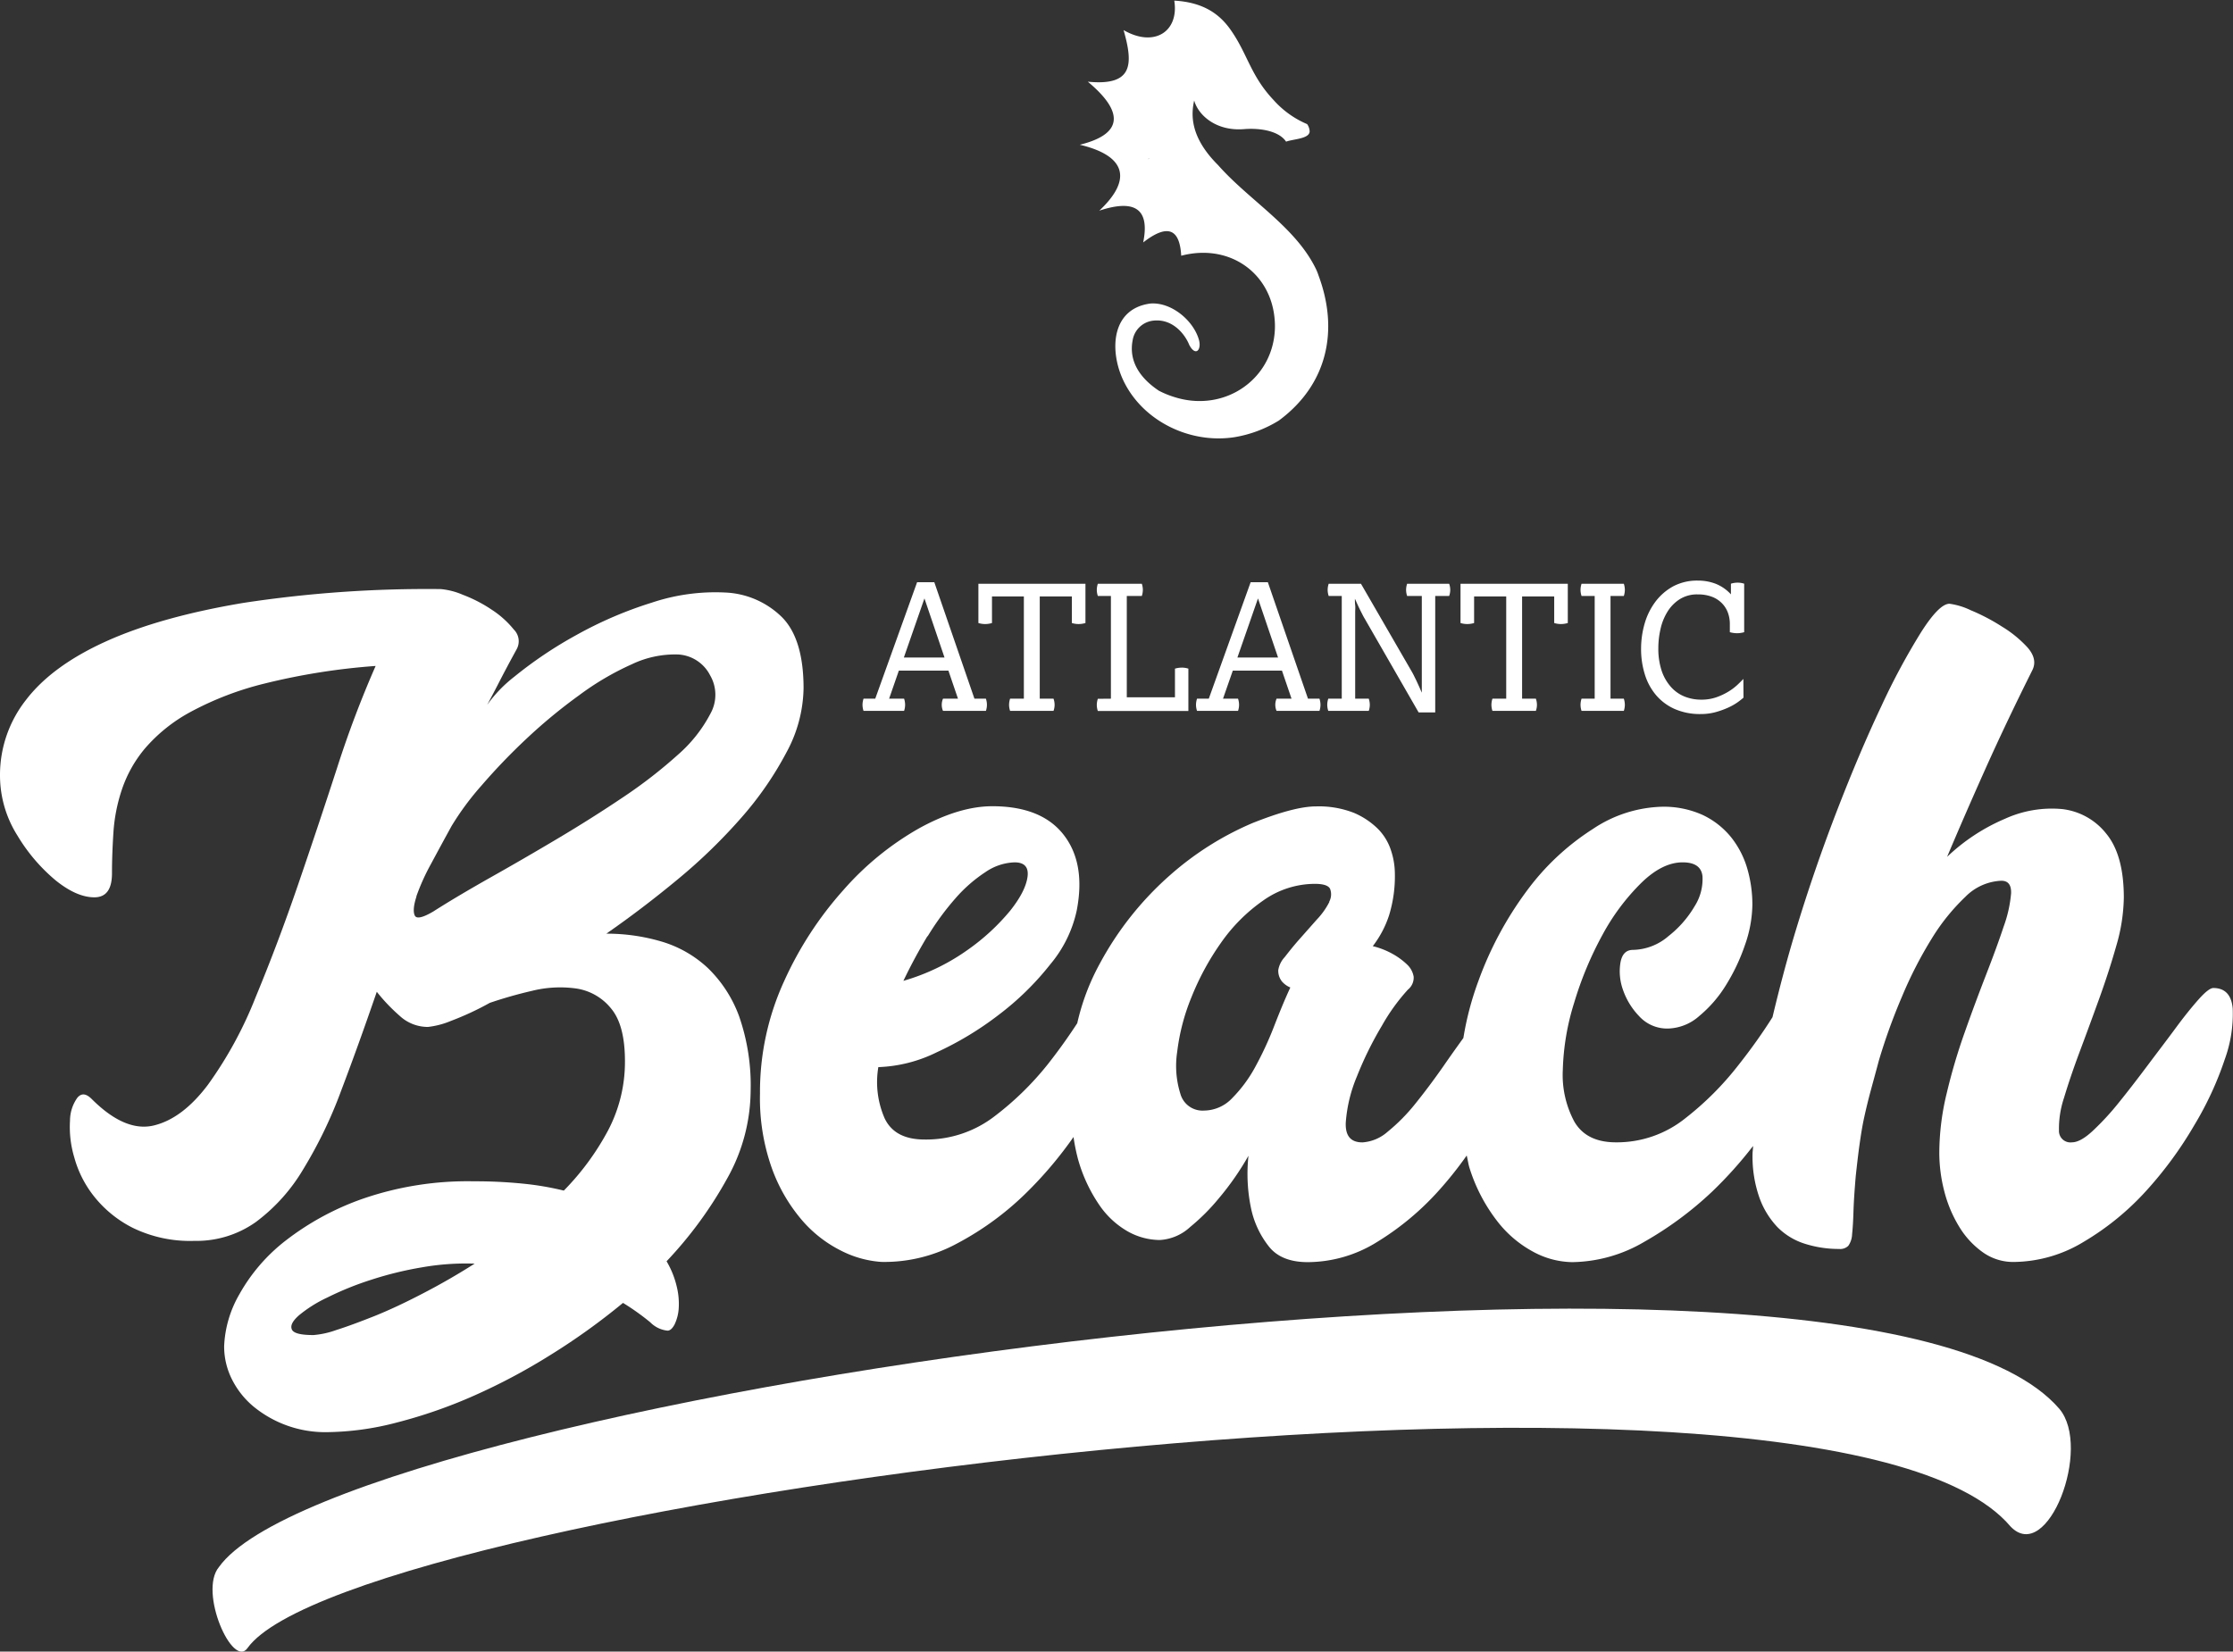
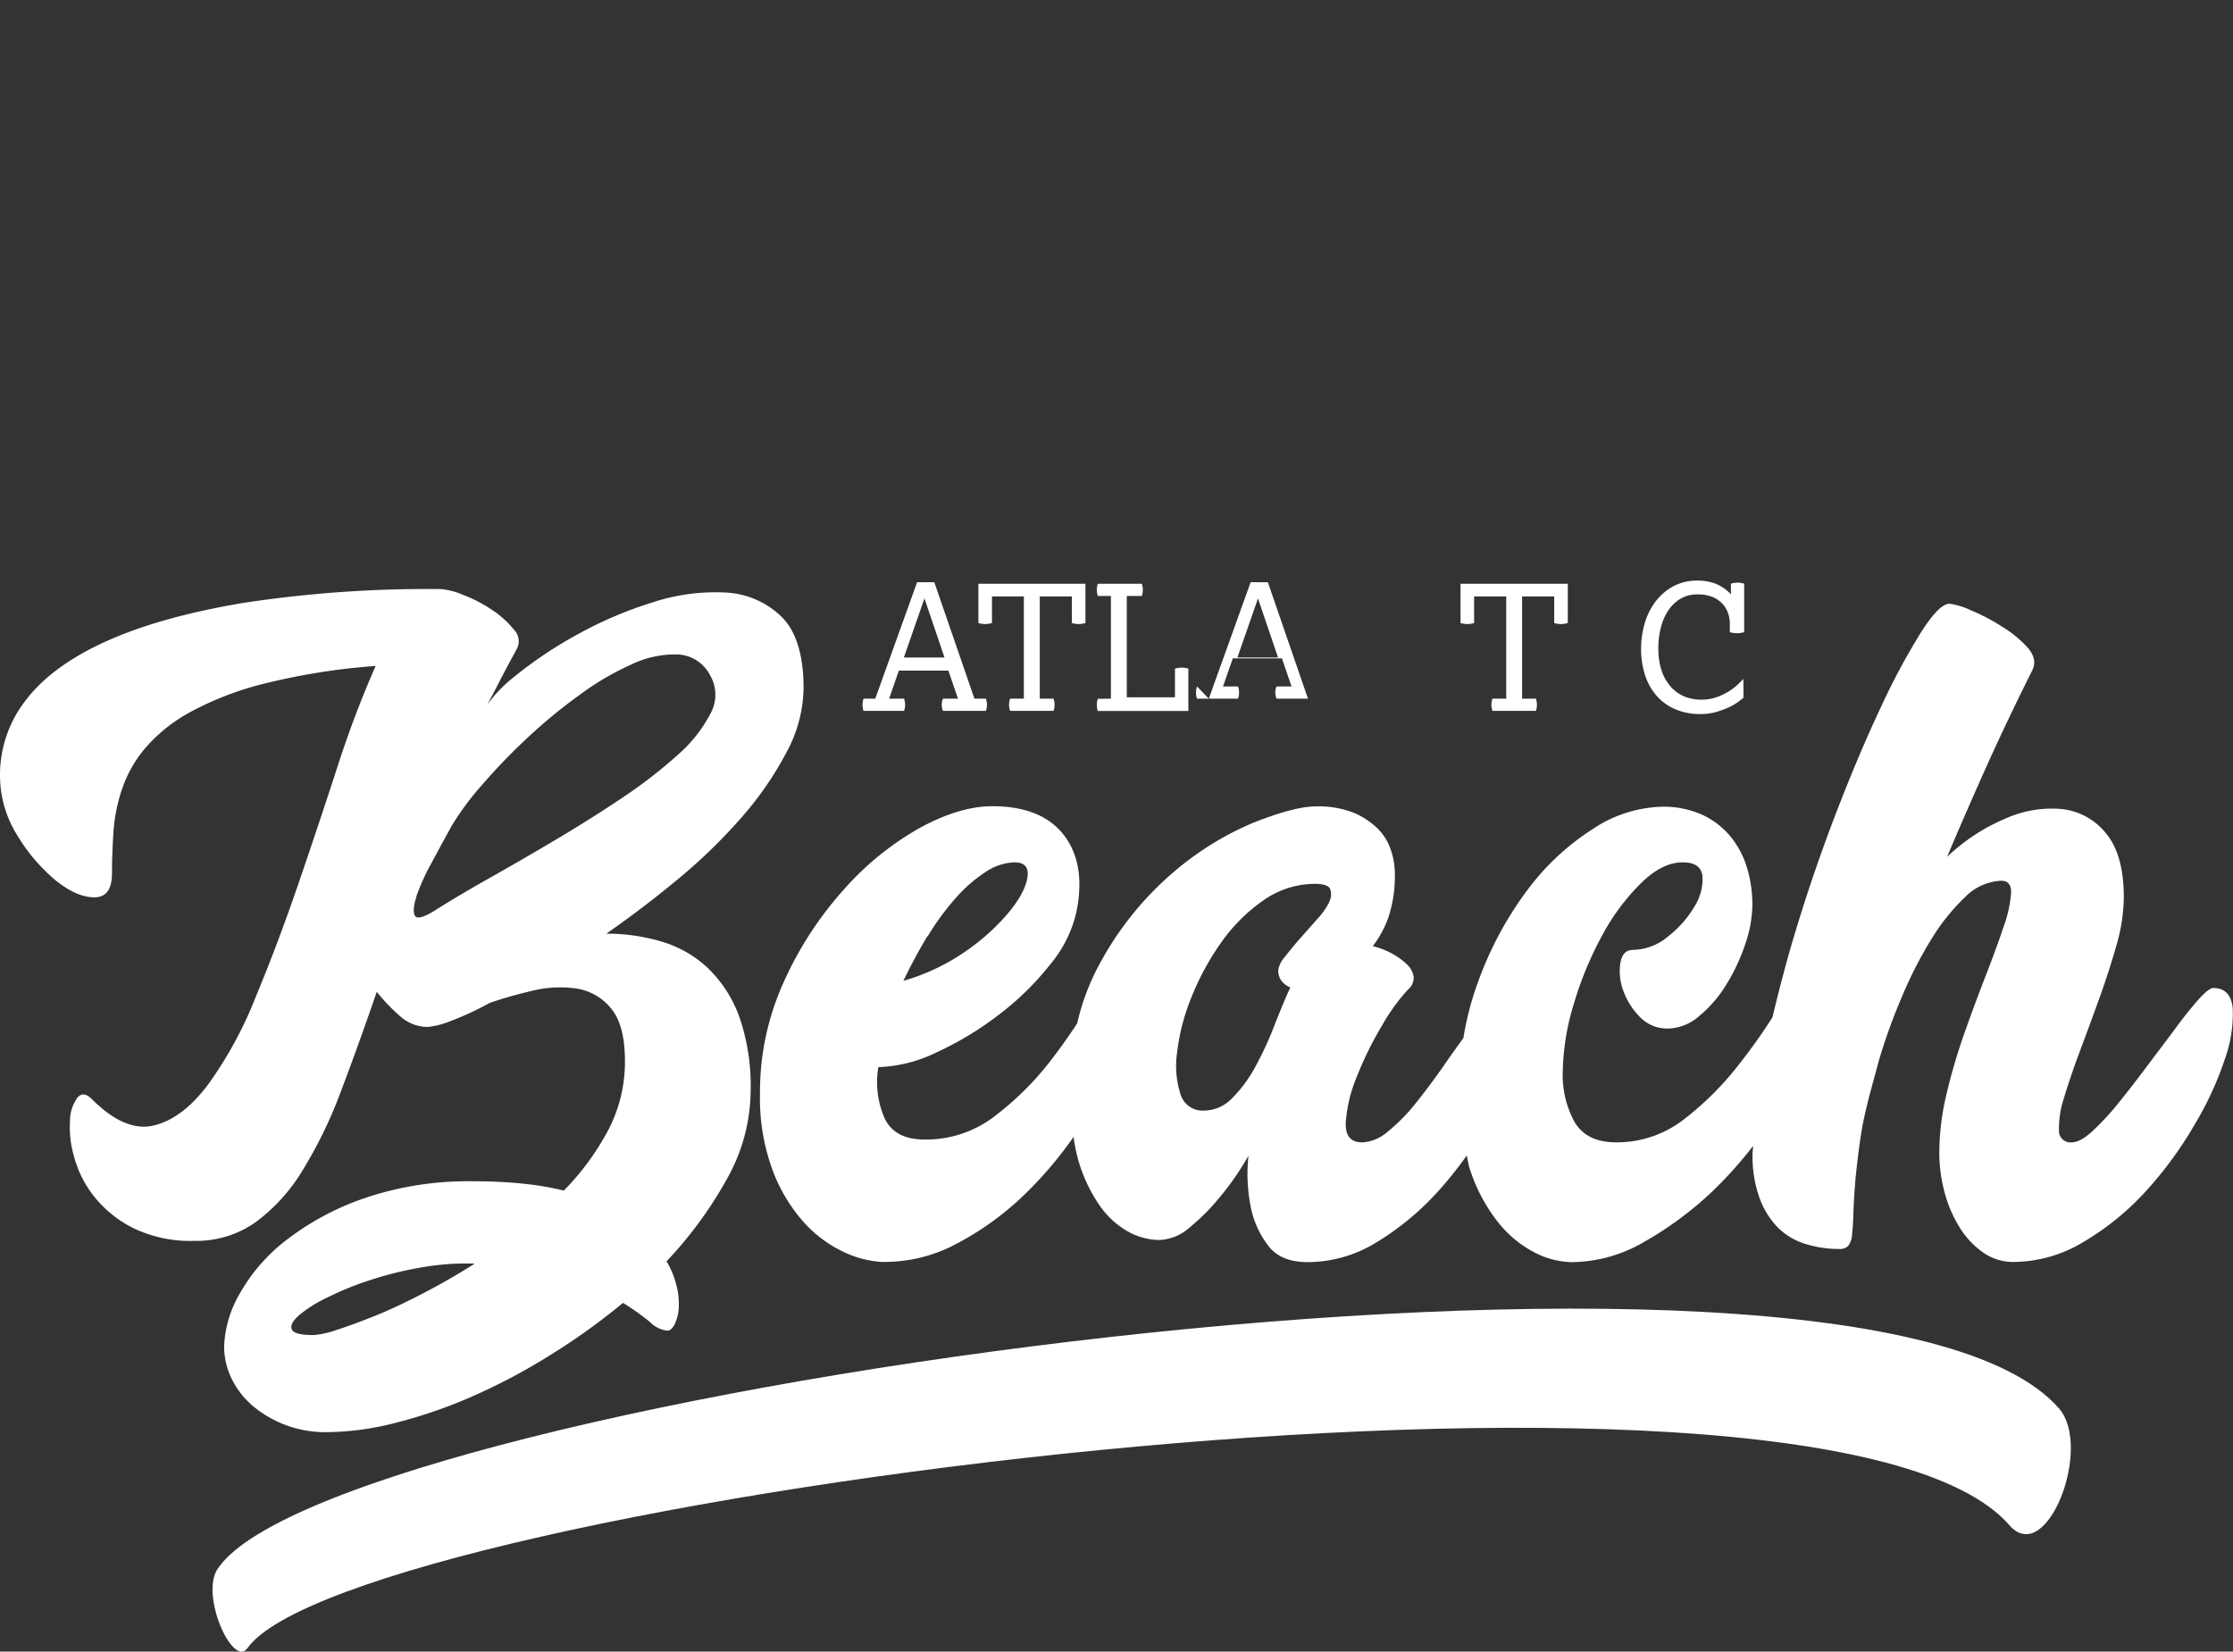
<svg xmlns="http://www.w3.org/2000/svg" id="Layer_1" data-name="Layer 1" viewBox="0 0 389.43 288.11">
  <rect x="0" y="0" width="389.43" height="288.11" fill="#333333" stroke="none" />
  <defs>
    <style>.cls-1,.cls-2{fill:#fff;}.cls-2{fill-rule:evenodd;}</style>
  </defs>
  <title>banner-info</title>
  <path class="cls-1" d="M356.87,334.71A78,78,0,0,0,363.49,321q3-7.9,6.22-17.27a31.31,31.31,0,0,0,4,4.2,7.21,7.21,0,0,0,4.93,1.93,14.61,14.61,0,0,0,4-1.05,50.69,50.69,0,0,0,6.78-3.15,75.16,75.16,0,0,1,7.34-2.09,20.27,20.27,0,0,1,7.76-.41,9.6,9.6,0,0,1,6.05,3.48c1.62,1.93,2.42,5,2.42,9.19a25.69,25.69,0,0,1-2.9,12,45.49,45.49,0,0,1-7.76,10.58,51.08,51.08,0,0,0-7.1-1.21,82.58,82.58,0,0,0-8.56-.41,56,56,0,0,0-19.28,3,47.64,47.64,0,0,0-13.57,7.34,30.89,30.89,0,0,0-8.07,9.36,19.71,19.71,0,0,0-2.66,9.05,12.76,12.76,0,0,0,1.37,5.81,14.73,14.73,0,0,0,3.79,4.76,19.7,19.7,0,0,0,12.59,4.44,49.72,49.72,0,0,0,12.43-1.7,85.23,85.23,0,0,0,13.4-4.67A106.09,106.09,0,0,0,400.13,367a114.66,114.66,0,0,0,12.52-9,42,42,0,0,1,4.76,3.39,4.92,4.92,0,0,0,3,1.45c.44,0,.84-.35,1.22-1.05a7.61,7.61,0,0,0,.73-2.74,12.55,12.55,0,0,0-.33-3.87,15.75,15.75,0,0,0-1.78-4.44,70.52,70.52,0,0,0,10.66-14.61,31.63,31.63,0,0,0,4-15.1,36.61,36.61,0,0,0-2-13,22.38,22.38,0,0,0-5.49-8.47,20.19,20.19,0,0,0-8.07-4.6,33.67,33.67,0,0,0-9.61-1.37q6.3-4.37,12.52-9.53a95.65,95.65,0,0,0,11.05-10.73A58.43,58.43,0,0,0,441.14,262a24.16,24.16,0,0,0,3-11.22c0-5.81-1.3-10-3.87-12.5a15,15,0,0,0-9.78-4.2,35,35,0,0,0-12.83,1.77,69.33,69.33,0,0,0-13.15,5.65,72.41,72.41,0,0,0-10.82,7.27,23.58,23.58,0,0,0-4.73,4.91c.63-1.17,1.24-2.32,1.91-3.62q1.44-2.82,3.22-6.06a2.87,2.87,0,0,0-.48-3.46,16.43,16.43,0,0,0-3.88-3.48,24.47,24.47,0,0,0-5-2.58,12.59,12.59,0,0,0-3.87-1,212.42,212.42,0,0,0-34.48,2.42q-14.44,2.43-23.88,6.7t-14,10.26A21.15,21.15,0,0,0,304,265.94a19.65,19.65,0,0,0,3.06,10.57,30.69,30.69,0,0,0,6.7,7.83c2.43,1.94,4.65,2.91,6.7,2.91s3.07-1.39,3.07-4.2c0-2.26.09-4.62.25-7.1a29.45,29.45,0,0,1,1.45-7.42,22.1,22.1,0,0,1,4-7.19,28,28,0,0,1,7.91-6.38,54.43,54.43,0,0,1,13-5,114.7,114.7,0,0,1,19.37-3.07,183.5,183.5,0,0,0-6.69,17.68Q359.54,274.67,356,285t-7.43,19.7a69.7,69.7,0,0,1-8.31,15.25q-4.44,5.9-9.44,7.1T320,322.44c-1-1-1.8-1.05-2.5-.24a6.91,6.91,0,0,0-1.29,4,18.36,18.36,0,0,0,.73,6.37,19,19,0,0,0,3.47,6.86,20.26,20.26,0,0,0,6.77,5.49,22.84,22.84,0,0,0,10.74,2.26,17.85,17.85,0,0,0,10.73-3.31A31.39,31.39,0,0,0,356.87,334.71Zm20.74,21.71q-4.51,2.35-8.31,3.88c-2.53,1-4.74,1.83-6.62,2.42a15.4,15.4,0,0,1-4,.89c-2.26,0-3.52-.32-3.79-1s.14-1.45,1.22-2.42a23,23,0,0,1,5-3.14,53.61,53.61,0,0,1,7.58-3.07,61.31,61.31,0,0,1,8.88-2.18,44.42,44.42,0,0,1,9.21-.65C383.7,353.11,380.62,354.87,377.61,356.42Zm-1-69.33a38,38,0,0,1,2.59-5.73c1.18-2.2,2.37-4.39,3.55-6.54a48.62,48.62,0,0,1,5.25-7.1,107,107,0,0,1,7.83-8.15A91.94,91.94,0,0,1,405,252a48.62,48.62,0,0,1,9.2-5.41,17.5,17.5,0,0,1,8.08-1.7,6.66,6.66,0,0,1,5.56,3.63,6.74,6.74,0,0,1,.09,6.63,24.6,24.6,0,0,1-5.65,7.18,83.3,83.3,0,0,1-9.45,7.35q-5.49,3.7-11.47,7.26t-11.7,6.78c-3.82,2.16-7.18,4.14-10.09,6-1.83,1.08-2.91,1.32-3.22.73S376.1,288.71,376.64,287.09Z" transform="translate(-304 -130.72)" />
  <path class="cls-1" d="M690,303.07c-.53,0-1.4.67-2.58,2s-2.53,3-4,5-3.12,4.15-4.85,6.46-3.39,4.47-5,6.46a46.54,46.54,0,0,1-4.6,5c-1.45,1.35-2.66,2-3.63,2a2,2,0,0,1-2.26-2.1,16.83,16.83,0,0,1,.88-5.66c.71-2.37,1.62-5.07,2.75-8.09s2.26-6.09,3.39-9.22,2.13-6.22,3-9.29a31.26,31.26,0,0,0,1.29-8.33q0-7.44-3.07-11.16a11.45,11.45,0,0,0-7.66-4.28,19.7,19.7,0,0,0-10,1.69,33.73,33.73,0,0,0-10.09,6.64q3-7.12,6.62-15.21t8.22-17.3q1-1.93-.8-4A20.26,20.26,0,0,0,653.1,240a34.15,34.15,0,0,0-5.41-2.83,12.32,12.32,0,0,0-3.7-1.13q-1.79,0-4.93,4.92a118.07,118.07,0,0,0-6.94,12.91q-3.79,8-7.75,18.25t-7.19,20.9c-1.56,5.14-2.87,10.16-4.06,15.14-1.64,2.6-3.59,5.39-6,8.43a52.69,52.69,0,0,1-9.2,9.2,19.06,19.06,0,0,1-12.11,4.2q-5.16,0-7.26-3.63a17.22,17.22,0,0,1-2-9,42.83,42.83,0,0,1,2-11.78,61.1,61.1,0,0,1,4.92-11.79,38.17,38.17,0,0,1,6.71-9c2.46-2.42,4.89-3.64,7.26-3.64,2.15,0,3.3.81,3.47,2.43a8.82,8.82,0,0,1-1.38,5.24A18.5,18.5,0,0,1,595,294a9.77,9.77,0,0,1-6.21,2.42c-1.19,0-1.91.73-2.18,2.18a9.5,9.5,0,0,0,.4,4.69,12.46,12.46,0,0,0,2.83,4.67,6.6,6.6,0,0,0,5.08,2.18,8.53,8.53,0,0,0,5.42-2.18,21.83,21.83,0,0,0,4.67-5.4,33.87,33.87,0,0,0,3.31-7,21.88,21.88,0,0,0,1.29-7,22.54,22.54,0,0,0-.88-6.29,15.91,15.91,0,0,0-2.82-5.49,14.17,14.17,0,0,0-4.93-3.88,16.46,16.46,0,0,0-7.19-1.45,22.69,22.69,0,0,0-12,3.88A43.06,43.06,0,0,0,570.36,286a61.36,61.36,0,0,0-8.55,15.9,52.88,52.88,0,0,0-2.6,9.89c-1.15,1.59-2.29,3.19-3.54,5q-2.42,3.46-4.83,6.45a32,32,0,0,1-4.86,4.92A7.36,7.36,0,0,1,541.6,330c-2.05,0-3-1.15-2.9-3.47a25.42,25.42,0,0,1,1.93-8,60.82,60.82,0,0,1,4.37-8.88,34.2,34.2,0,0,1,4.54-6.3,2.68,2.68,0,0,0,1-2.25,3.77,3.77,0,0,0-1.13-2.11,12.19,12.19,0,0,0-2.51-1.85,13.58,13.58,0,0,0-3.49-1.37,17.92,17.92,0,0,0,2.85-5.41,23.22,23.22,0,0,0,1-7.35,13,13,0,0,0-.65-3.87,9.5,9.5,0,0,0-2.27-3.8,13.38,13.38,0,0,0-4.21-2.82,16.75,16.75,0,0,0-6.62-1.13c-2.58,0-6.28,1-11.06,2.9a53,53,0,0,0-14.29,9,55.65,55.65,0,0,0-12.35,15.51,39.88,39.88,0,0,0-3.94,10.41c-1.46,2.24-3.12,4.6-5.15,7.18a52.25,52.25,0,0,1-9.2,9,19.55,19.55,0,0,1-12.27,4.11c-3.44,0-5.75-1.2-6.94-3.63a15.76,15.76,0,0,1-1.13-9,24.9,24.9,0,0,0,10.17-2.58,56.16,56.16,0,0,0,10.81-6.53,49.25,49.25,0,0,0,9-8.81,21.7,21.7,0,0,0,4.61-9.36q1.61-8.24-2.26-13.23t-12.44-5q-5.81,0-12.83,3.88A50.93,50.93,0,0,0,451.07,286a62.1,62.1,0,0,0-10.33,15.9,46.32,46.32,0,0,0-4.2,19.61,36.35,36.35,0,0,0,2.1,13.08,29,29,0,0,0,5.24,9,21.9,21.9,0,0,0,6.86,5.33,18.14,18.14,0,0,0,6.95,1.93,26.57,26.57,0,0,0,13.23-3.22,51.44,51.44,0,0,0,11.95-8.72,69.35,69.35,0,0,0,8.35-9.85,32.88,32.88,0,0,0,.82,4,27,27,0,0,0,3.71,7.91,15,15,0,0,0,5,4.6,11.58,11.58,0,0,0,5.49,1.46,8.48,8.48,0,0,0,5.32-2.27,35.8,35.8,0,0,0,5-5,48.82,48.82,0,0,0,5.17-7.43,29.31,29.31,0,0,0,.49,9.36,16,16,0,0,0,3,6.38c1.44,1.89,3.73,2.82,6.86,2.82a23,23,0,0,0,12.12-3.54,48.25,48.25,0,0,0,10.59-8.8,65.7,65.7,0,0,0,5-6.26c.19.75.29,1.6.53,2.3a29.47,29.47,0,0,0,4.77,9.12,19.73,19.73,0,0,0,6.37,5.41,14.72,14.72,0,0,0,6.7,1.77,25.43,25.43,0,0,0,12.59-3.54,61.25,61.25,0,0,0,11.88-8.8,71.75,71.75,0,0,0,7.1-7.92c0,.45-.09,1-.09,1.38a21.62,21.62,0,0,0,1.21,7.67A14.62,14.62,0,0,0,614,344.8a11.65,11.65,0,0,0,4.85,2.91,19.58,19.58,0,0,0,5.89.88,2,2,0,0,0,1.61-.56,3.74,3.74,0,0,0,.65-2c.11-1,.19-2.28.24-3.95s.19-3.74.4-6.22c.22-2,.43-3.87.66-5.49s.47-3.17.8-4.68.69-3,1.12-4.6.92-3.36,1.46-5.4a102.32,102.32,0,0,1,4-11.07,71.51,71.51,0,0,1,5.16-10.09,35.77,35.77,0,0,1,5.89-7.34,9.34,9.34,0,0,1,6.3-2.83c1.19,0,1.75.73,1.7,2.19a22.37,22.37,0,0,1-1.3,5.81c-.8,2.42-1.83,5.22-3.06,8.39s-2.48,6.51-3.71,10a99.89,99.89,0,0,0-3.15,10.65,44.41,44.41,0,0,0-1.3,10.42,26.81,26.81,0,0,0,.89,6.78,22.32,22.32,0,0,0,2.59,6.13,14.89,14.89,0,0,0,4.11,4.44,9.1,9.1,0,0,0,5.33,1.69,23.86,23.86,0,0,0,12.27-3.52,47,47,0,0,0,10.82-8.81A67.32,67.32,0,0,0,686.68,327,57.59,57.59,0,0,0,692,315.5a23.25,23.25,0,0,0,1.38-8.87Q693.05,303.08,690,303.07Zm-224.23-9a46.53,46.53,0,0,1,4.84-6.62,25.34,25.34,0,0,1,5.25-4.6,9.52,9.52,0,0,1,5.08-1.7c1.72,0,2.48.84,2.26,2.51s-1.21,3.63-3,5.89a37.56,37.56,0,0,1-7.43,6.86,36.91,36.91,0,0,1-11.22,5.41Q463.5,297.75,465.76,294Zm70.06-6a13,13,0,0,1-2.18,3.06c-1,1.13-2,2.26-3,3.39s-1.84,2.18-2.59,3.15a4.38,4.38,0,0,0-1.13,2.26,3,3,0,0,0,.64,2,3.93,3.93,0,0,0,1.46,1.05c-1,2.15-1.94,4.47-2.9,6.94a59.29,59.29,0,0,1-3.23,6.94,23.88,23.88,0,0,1-4,5.41,6.83,6.83,0,0,1-4.93,2.18,4,4,0,0,1-4.11-2.91,16.26,16.26,0,0,1-.56-7.34,36.5,36.5,0,0,1,2.49-9.53,45.89,45.89,0,0,1,5.17-9.52,29.66,29.66,0,0,1,7.35-7.35,15.62,15.62,0,0,1,9-2.9c1.5,0,2.39.3,2.66.89A2.69,2.69,0,0,1,535.82,288Z" transform="translate(-304 -130.72)" />
  <path class="cls-1" d="M342.18,404.08c-3.6,4.35,2.44,17.85,5,14.11C365.41,392.82,622.2,358.63,654.63,397c6.44,6.75,14.29-13.73,8.5-20.54C628.43,336.24,363.6,374.09,342.18,404.08Z" transform="translate(-304 -130.72)" />
  <path class="cls-1" d="M456.64,252.6l7.3-20.32h3l7,20.32h2a3.43,3.43,0,0,1,.18,1.07,3.37,3.37,0,0,1-.18,1.06h-7.48a2.62,2.62,0,0,1-.22-1.06,2.66,2.66,0,0,1,.22-1.07h2.61l-1.67-4.9h-8.64l-1.7,4.9h2.61a3.43,3.43,0,0,1,.18,1.07,3.37,3.37,0,0,1-.18,1.06H454.6a3.37,3.37,0,0,1-.18-1.06,3.43,3.43,0,0,1,.18-1.07Zm12.08-7.18-3.5-10.31-3.59,10.31Z" transform="translate(-304 -130.72)" />
  <path class="cls-1" d="M482.56,252.6V234.77H477v4.63a4.13,4.13,0,0,1-1.18.18,4,4,0,0,1-1.19-.18v-6.85H493.3v6.85a4.19,4.19,0,0,1-1.19.18,3.93,3.93,0,0,1-1.18-.18v-4.63h-5.6V252.6h2.4a3.18,3.18,0,0,1,.19,1.07,3.13,3.13,0,0,1-.19,1.06h-7.57a3.37,3.37,0,0,1-.18-1.06,3.43,3.43,0,0,1,.18-1.07Z" transform="translate(-304 -130.72)" />
  <path class="cls-1" d="M497.74,252.6V234.68h-2.28a3.37,3.37,0,0,1-.18-1.06,3.43,3.43,0,0,1,.18-1.07h7.67a3.43,3.43,0,0,1,.18,1.07,3.37,3.37,0,0,1-.18,1.06h-2.62v17.68h8.4v-5a4.34,4.34,0,0,1,1.18-.18,3.66,3.66,0,0,1,1.16.18v7.39H495.46a3.37,3.37,0,0,1-.18-1.06,3.43,3.43,0,0,1,.18-1.07Z" transform="translate(-304 -130.72)" />
-   <path class="cls-1" d="M514.81,252.6l7.3-20.32h3l7,20.32h2a3.43,3.43,0,0,1,.18,1.07,3.37,3.37,0,0,1-.18,1.06h-7.48a2.62,2.62,0,0,1-.22-1.06,2.66,2.66,0,0,1,.22-1.07h2.61l-1.67-4.9H519l-1.71,4.9h2.62a3.43,3.43,0,0,1,.18,1.07,3.37,3.37,0,0,1-.18,1.06h-7.15a3.37,3.37,0,0,1-.18-1.06,3.43,3.43,0,0,1,.18-1.07Zm12.08-7.18-3.5-10.31-3.59,10.31Z" transform="translate(-304 -130.72)" />
-   <path class="cls-1" d="M538,252.6V234.68h-2.28a3.37,3.37,0,0,1-.18-1.06,3.43,3.43,0,0,1,.18-1.07h5.63L550.28,248c.1.18.22.4.35.67s.28.56.43.88l.46,1c.15.35.29.68.44,1,0-.31,0-.66,0-1s0-.77,0-1.13,0-.67,0-.94,0-.46,0-.56V234.68H549.4a3.37,3.37,0,0,1-.18-1.06,3.43,3.43,0,0,1,.18-1.07h7.33a3.18,3.18,0,0,1,.19,1.07,3.13,3.13,0,0,1-.19,1.06H554.3V255h-2.89L542,238.64c-.12-.2-.26-.45-.41-.75s-.31-.6-.46-.91-.3-.63-.44-.94-.27-.61-.4-.87c0,.32,0,.69.05,1.11s0,.82,0,1.22,0,.76,0,1.09,0,.58,0,.72V252.6h2.37a3.43,3.43,0,0,1,.18,1.07,3.37,3.37,0,0,1-.18,1.06h-7.06a3.37,3.37,0,0,1-.18-1.06,3.43,3.43,0,0,1,.18-1.07Z" transform="translate(-304 -130.72)" />
+   <path class="cls-1" d="M514.81,252.6l7.3-20.32h3l7,20.32h2h-7.48a2.62,2.62,0,0,1-.22-1.06,2.66,2.66,0,0,1,.22-1.07h2.61l-1.67-4.9H519l-1.71,4.9h2.62a3.43,3.43,0,0,1,.18,1.07,3.37,3.37,0,0,1-.18,1.06h-7.15a3.37,3.37,0,0,1-.18-1.06,3.43,3.43,0,0,1,.18-1.07Zm12.08-7.18-3.5-10.31-3.59,10.31Z" transform="translate(-304 -130.72)" />
  <path class="cls-1" d="M566.68,252.6V234.77h-5.6v4.63a4.13,4.13,0,0,1-1.18.18,4,4,0,0,1-1.19-.18v-6.85h18.71v6.85a4.19,4.19,0,0,1-1.19.18,3.93,3.93,0,0,1-1.18-.18v-4.63h-5.6V252.6h2.4a3.18,3.18,0,0,1,.19,1.07,3.13,3.13,0,0,1-.19,1.06h-7.57a3.37,3.37,0,0,1-.18-1.06,3.43,3.43,0,0,1,.18-1.07Z" transform="translate(-304 -130.72)" />
-   <path class="cls-1" d="M582.11,252.6V234.68h-2.29a3.37,3.37,0,0,1-.18-1.06,3.43,3.43,0,0,1,.18-1.07h7.37a3.43,3.43,0,0,1,.18,1.07,3.37,3.37,0,0,1-.18,1.06h-2.32V252.6h2.32a3.43,3.43,0,0,1,.18,1.07,3.37,3.37,0,0,1-.18,1.06h-7.37a3.37,3.37,0,0,1-.18-1.06,3.43,3.43,0,0,1,.18-1.07Z" transform="translate(-304 -130.72)" />
  <path class="cls-1" d="M608.06,252.42a12,12,0,0,1-1.16.9,10.37,10.37,0,0,1-1.7.92,14.75,14.75,0,0,1-2.13.74,9.78,9.78,0,0,1-2.47.3,10.91,10.91,0,0,1-4.58-.9,9.07,9.07,0,0,1-3.25-2.45,10.25,10.25,0,0,1-1.93-3.62,14.74,14.74,0,0,1-.64-4.41,15.91,15.91,0,0,1,.62-4.4,11.83,11.83,0,0,1,1.87-3.8A9.7,9.7,0,0,1,595.8,233a8.9,8.9,0,0,1,4.32-1,8.53,8.53,0,0,1,3.13.57,7.25,7.25,0,0,1,2.62,1.83v-1.86a3.83,3.83,0,0,1,1.15-.18,3.71,3.71,0,0,1,1.16.18V241a4.61,4.61,0,0,1-1.25.18,4.66,4.66,0,0,1-1.25-.18v-1.46a5.68,5.68,0,0,0-.36-2,4.62,4.62,0,0,0-1.07-1.64,4.84,4.84,0,0,0-1.75-1.1,6.84,6.84,0,0,0-2.41-.39,5.65,5.65,0,0,0-3.2.87,6.85,6.85,0,0,0-2.13,2.22,9.6,9.6,0,0,0-1.18,3,14.58,14.58,0,0,0-.37,3.24,12.18,12.18,0,0,0,.62,4.11,8.11,8.11,0,0,0,1.66,2.79,6.35,6.35,0,0,0,2.38,1.62,7.75,7.75,0,0,0,2.79.51,7.88,7.88,0,0,0,2.65-.41,11,11,0,0,0,2.13-1,9.68,9.68,0,0,0,1.6-1.21q.65-.62,1-1Z" transform="translate(-304 -130.72)" />
-   <path class="cls-2" d="M533.94,178.75h0a9,9,0,0,0-.6-1.42c-3.63-7.18-11.55-11.73-16.93-17.83-4.91-4.9-4.69-8.81-4.15-11.25v0h0v0c.73,2.6,3.84,5.36,8.63,5,3-.25,6.2.36,7.4,2.18,1.27-.47,4.08-.48,4.11-1.8a2.37,2.37,0,0,0-.44-1.26,16.39,16.39,0,0,1-5.86-4.21c-4-4.24-4.52-8-7.42-12.15-1.85-2.67-4.61-4.88-9.88-5.18v.06c.82,5.32-3.49,8.18-8.85,5.08,1.71,6,1.66,9.78-6.24,9,6.32,5.26,6.19,9.14-1.4,11h0c7.85,1.85,9.36,5.91,3.4,11.5h0c6.6-2.18,8.77.05,7.66,5.54h0c3.93-3.05,6.35-2.76,6.63,2.32,8.21-2.16,15.41,2.77,16.26,10.73a13.6,13.6,0,0,1-.34,4.93h0c-1.83,7.11-9.34,11.45-17.09,9a16.08,16.08,0,0,1-2.72-1.11c-3-2-5.33-4.9-4.58-8.8a10.37,10.37,0,0,0-.17,6.15,10.37,10.37,0,0,1,.17-6.15h0a4.1,4.1,0,0,1,3.63-3.43c3.3-.36,5.47,2.3,6.25,4.25,1.12,2.09,2.15.83,1.69-.87-.94-3.39-4.82-6.65-8.49-6.36-6.57.88-7.1,7.65-5,12.75,2.59,6.19,8.91,10.26,15.62,10.73l-.34-.05.36.05a18.33,18.33,0,0,0,4-.16,21.35,21.35,0,0,0,7.78-2.91C535.5,197.82,537.54,188.37,533.94,178.75Zm-29.65-20.34h0a.31.31,0,0,1,0,.1l.12-.22Zm8-10.18,0,0,0,0Z" transform="translate(-304 -130.72)" />
</svg>